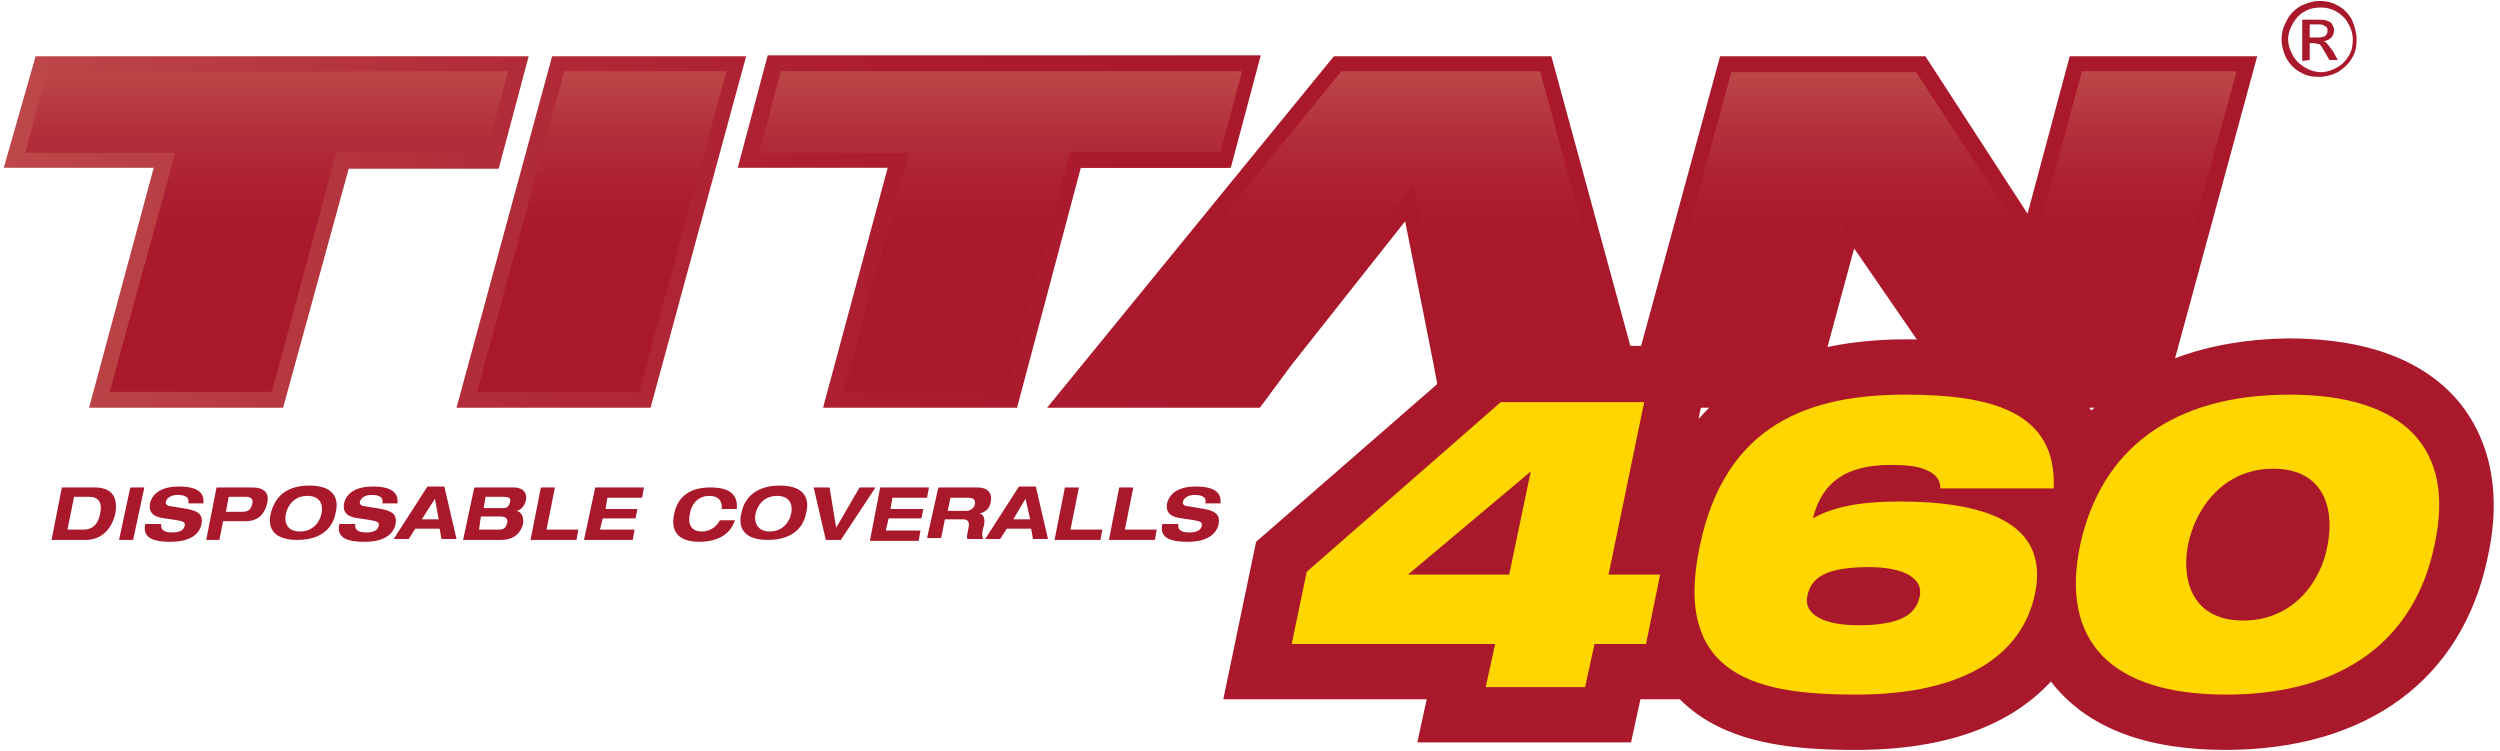
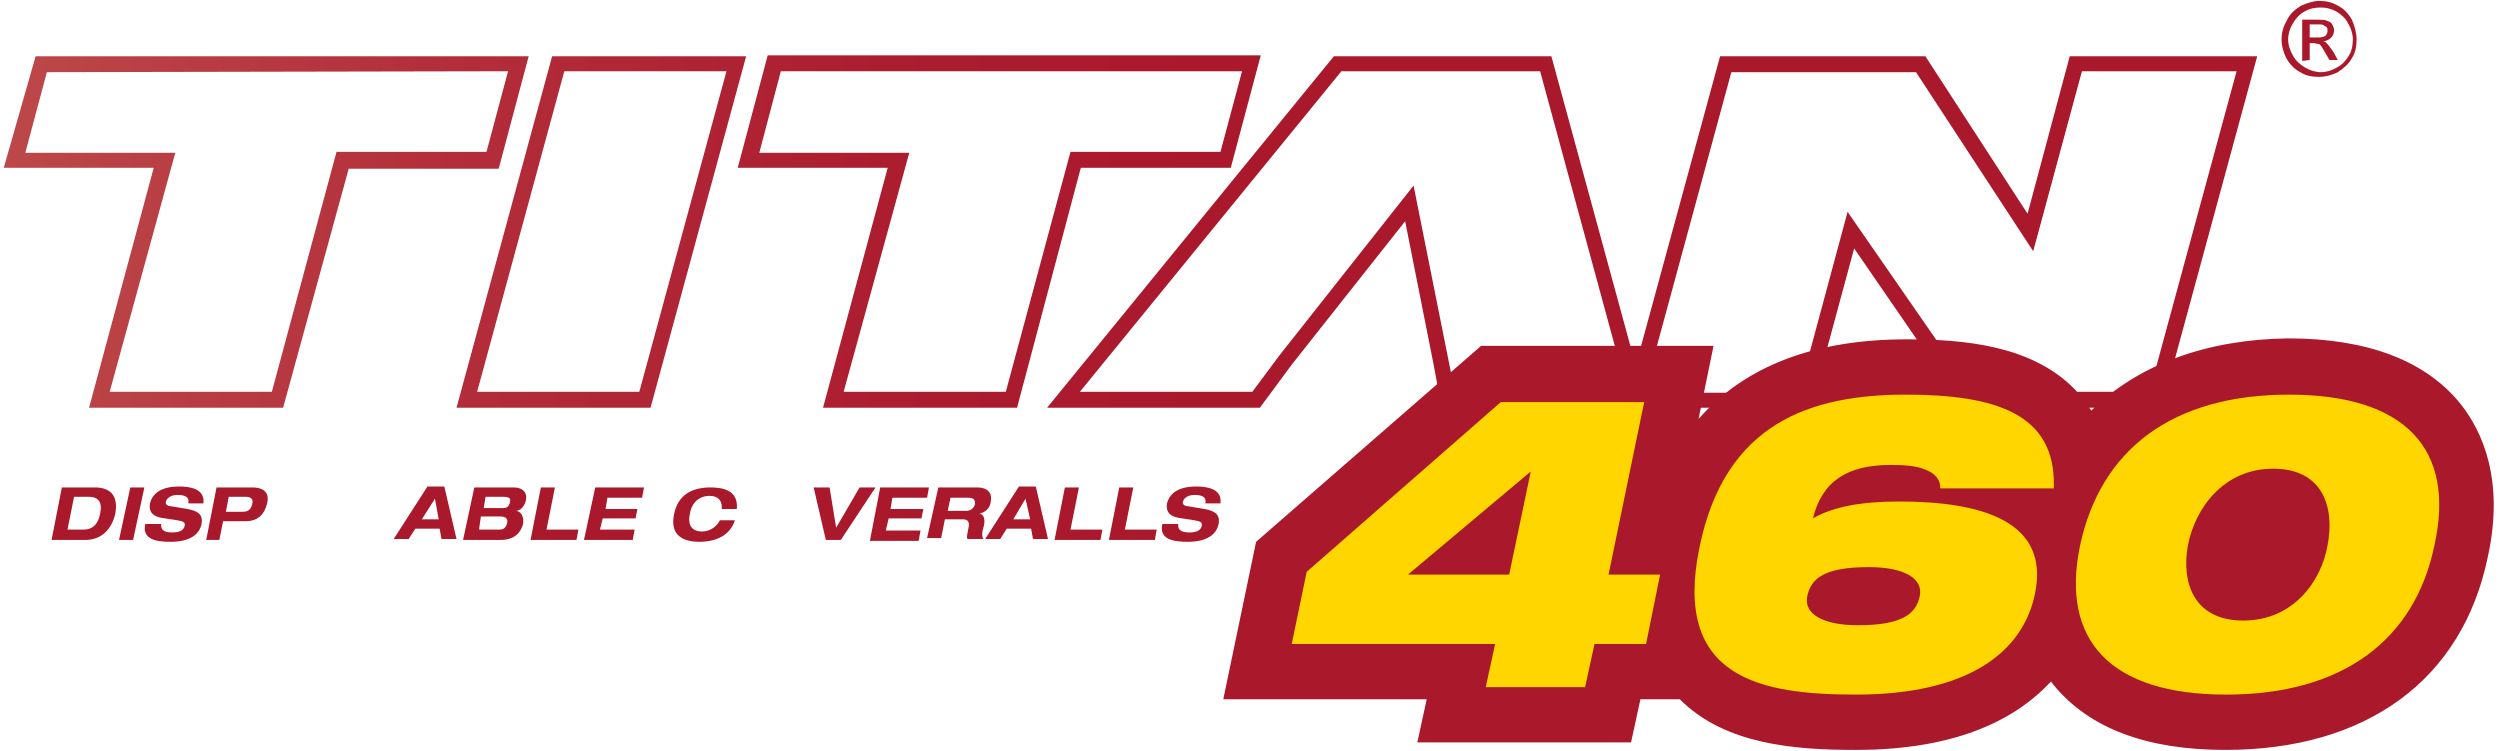
<svg xmlns="http://www.w3.org/2000/svg" xmlns:xlink="http://www.w3.org/1999/xlink" version="1.1" id="Layer_1" x="0px" y="0px" viewBox="0 0 266.7 80.1" style="enable-background:new 0 0 266.7 80.1;" xml:space="preserve">
  <style type="text/css">
	.st0{clip-path:url(#SVGID_2_);fill:url(#SVGID_3_);}
	.st1{fill:url(#SVGID_4_);}
	.st2{fill:#AA182C;}
	.st3{fill:url(#SVGID_6_);}
	.st4{fill:#FFD600;}
</style>
  <g>
    <g>
      <g>
        <g>
          <defs>
-             <path id="SVGID_1_" d="M54.4,7.5H5.1H4.5L4.3,8.1L2,16.7l-0.3,1.1h1.1h14.9L11,42.3l-0.3,1.1h1.1h17.3h0.6l0.2-0.6l6.8-25H52       h0.6l0.2-0.6l2.3-8.6l0.3-1.1C55.4,7.5,54.4,7.5,54.4,7.5z M77.6,7.5H60.3h-0.6l-0.2,0.6l-9.3,34.2l-0.3,1.1H51h17.3h0.6       l0.2-0.6l9.3-34.2l0.3-1.1C78.7,7.5,77.6,7.5,77.6,7.5z M132.8,7.5H83.5h-0.6l-0.2,0.6l-2.3,8.6l-0.3,1.1h1.1h14.9l-6.7,24.6       l-0.3,1.1h1.1h17.3h0.6l0.2-0.6c2.3-8.3,4.5-16.7,6.8-25h15.4h0.6l0.2-0.6l2.3-8.6l0.3-1.1h-1.1V7.5z M239.1,7.5h-16.5H222       l-0.2,0.6c-1.6,5.8-3.1,11.6-4.7,17.4c-3.8-5.9-7.7-11.8-11.5-17.6l-0.2-0.4h-0.5h-19.7h-0.6l-0.2,0.6L175,42.3l-0.1,0.5       l-0.1-0.5l-9.3-34.2l-0.2-0.6h-0.6h-21.2H143l-0.3,0.3L114.8,42l-1.1,1.4h1.8h18.4h0.4l0.3-0.3l2.9-3.9       c4.4-5.6,8.8-11.2,13.2-16.7c1.2,6.1,2.4,12.1,3.7,18.2l0.4,2.1l0.1,0.7h0.7H174h0.8h1.1h16.5h0.6l0.2-0.6       c1.6-5.9,3.2-11.7,4.8-17.6c4.1,5.9,8.2,11.9,12.2,17.8l0.2,0.4h0.4h18.9h0.6l0.2-0.6l9.3-34.2l0.3-1.1h-1V7.5z" />
-           </defs>
+             </defs>
          <clipPath id="SVGID_2_">
            <use xlink:href="#SVGID_1_" style="overflow:visible;" />
          </clipPath>
          <linearGradient id="SVGID_3_" gradientUnits="userSpaceOnUse" x1="-435.712" y1="-81.399" x2="-432.313" y2="-81.399" gradientTransform="matrix(0 -10.509 10.509 0 976.458 -4535.794)">
            <stop offset="0" style="stop-color:#AA182C" />
            <stop offset="0.466" style="stop-color:#AA182C" />
            <stop offset="0.61" style="stop-color:#AC1D30" />
            <stop offset="0.785" style="stop-color:#B22C39" />
            <stop offset="0.976" style="stop-color:#BB4547" />
            <stop offset="1" style="stop-color:#BD484A" />
          </linearGradient>
          <rect x="1.7" y="7.5" class="st0" width="238.6" height="35.9" />
        </g>
      </g>
      <linearGradient id="SVGID_4_" gradientUnits="userSpaceOnUse" x1="-437.177" y1="-83.155" x2="-433.778" y2="-83.155" gradientTransform="matrix(7.062680e-16 -11.534 11.534 7.062680e-16 1080.081 -4997.474)">
        <stop offset="0" style="stop-color:#D3635A" />
        <stop offset="5.524860e-03" style="stop-color:#D3635A" />
        <stop offset="1.379620e-02" style="stop-color:#D36159" />
        <stop offset="0.161" style="stop-color:#CC3F47" />
        <stop offset="0.301" style="stop-color:#C7263A" />
        <stop offset="0.429" style="stop-color:#C41733" />
        <stop offset="0.534" style="stop-color:#C31230" />
        <stop offset="1" style="stop-color:#C31230" />
      </linearGradient>
      <path class="st1" d="M52.8,17.1L52.8,17.1l2.3-8.6l0.3-1.1h-1.1H5.1H4.5L4.3,8.1L2,16.7l-0.3,1.1h1.1h14.9L11,42.3l-0.3,1.1h1.1    h17.3h0.6l0.2-0.6l6.8-25H52h0.6L52.8,17.1L52.8,17.1L52.8,17.1l-0.2,0.6H52H36.7l-6.8,25l-0.2,0.6h-0.6H11.8h-1.1l0.3-1.1    l6.7-24.6H2.8H1.7L2,16.5l2.3-8.6l0.2-0.6h0.6h49.3h1.1l-0.3,1.1L52.8,17.1L52.8,17.1z M69.1,42.8L69.1,42.8l9.3-34.2l0.3-1.1    h-1.1H60.3h-0.6l-0.2,0.6l-9.3,34.2l-0.3,1.1H51h17.3h0.6L69.1,42.8L69.1,42.8L69.1,42.8l-0.2,0.6h-0.6H51h-1.1l0.3-1.1l9.3-34.2    l0.2-0.6h0.6h17.3h1.1l-0.3,1.1L69.1,42.8L69.1,42.8z M131.3,17.1L131.3,17.1l2.3-8.6l0.3-1.1h-1.1H83.5h-0.6L82.7,8l-2.3,8.6    l-0.3,1.1h1.1h14.9l-6.7,24.6l-0.3,1.1h1.1h17.3h0.6l0.2-0.6c2.3-8.3,4.5-16.7,6.8-25h15.4h0.6L131.3,17.1L131.3,17.1L131.3,17.1    l-0.2,0.6h-0.6h-15.4c-2.3,8.3-4.5,16.7-6.8,25l-0.2,0.6h-0.6H90.2h-1.1l0.3-1.1l6.7-24.6H81.2h-1.1l0.3-1.1l2.3-8.6l0.2-0.6h0.6    h49.3h1.1l-0.3,1.1L131.3,17.1L131.3,17.1z M155.5,43.4L155.5,43.4h18.4h1.1l-0.3-1.1l-9.3-34.2l-0.2-0.6h-0.6h-21.2H143l-0.3,0.3    L114.8,42l-1.1,1.4h1.8h18.4h0.4l0.3-0.3l2.9-3.9c4.4-5.6,8.8-11.2,13.2-16.7c1.2,6.1,2.4,12.1,3.7,18.2l0.4,2.1l0.1,0.7    L155.5,43.4L155.5,43.4L155.5,43.4h-0.7l-0.1-0.7l-0.4-2.1c-1.2-6.1-2.4-12.1-3.7-18.2c-4.4,5.6-8.8,11.2-13.2,16.7l-2.9,3.9    l-0.3,0.3h-0.4h-18.4h-1.8l1.1-1.4l27.9-34.2l0.3-0.3h0.4h21.2h0.6l0.2,0.6l9.3,34.2l0.3,1.1h-1.1h-18.3V43.4z M239.1,7.5    L239.1,7.5h-16.5H222l-0.2,0.6c-1.6,5.8-3.1,11.6-4.7,17.4c-3.8-5.9-7.7-11.8-11.5-17.6l-0.2-0.4h-0.5h-19.7h-0.6l-0.2,0.6    L175,42.3l-0.3,1.1h1.1h16.5h0.6l0.2-0.6c1.6-5.9,3.2-11.7,4.8-17.6c4.1,5.9,8.2,11.9,12.2,17.8l0.2,0.4h0.4h18.9h0.6l0.2-0.6    l9.3-34.2l0.3-1.1L239.1,7.5L239.1,7.5L239.1,7.5h1.1l-0.3,1.1l-9.3,34.2l-0.2,0.6h-0.6h-18.9h-0.4l-0.2-0.4    c-4.1-5.9-8.2-11.9-12.2-17.8c-1.6,5.9-3.2,11.7-4.8,17.6l-0.2,0.6h-0.6H176h-1.1l0.3-1.1l9.3-34.2l0.2-0.6h0.6H205h0.5l0.2,0.4    c3.8,5.9,7.7,11.8,11.5,17.6c1.6-5.8,3.1-11.6,4.7-17.4l0.2-0.6h0.6L239.1,7.5L239.1,7.5z" />
      <path class="st2" d="M246.4,2.6h0.8c0.3,0,0.6,0,0.7,0.1c0.1,0.1,0.2,0.1,0.3,0.2c0.1,0.1,0.1,0.2,0.1,0.4s-0.1,0.4-0.2,0.5    C248,3.9,247.7,4,247.3,4h-0.9L246.4,2.6L246.4,2.6z M246.4,6.4V4.6h0.4c0.2,0,0.4,0.1,0.6,0.1c0.2,0.1,0.4,0.5,0.7,1l0.4,0.7h0.9    l-0.5-0.9c-0.3-0.4-0.5-0.7-0.7-0.9c-0.1-0.1-0.2-0.2-0.4-0.2c0.4,0,0.7-0.2,0.9-0.4c0.2-0.2,0.3-0.5,0.3-0.8    c0-0.2-0.1-0.4-0.2-0.6c-0.1-0.2-0.3-0.3-0.6-0.4c-0.2-0.1-0.6-0.1-1.1-0.1h-1.5v4.4L246.4,6.4L246.4,6.4z M249.2,1.2    c0.5,0.3,1,0.7,1.3,1.3c0.3,0.5,0.5,1.1,0.5,1.7s-0.1,1.2-0.4,1.7c-0.3,0.5-0.7,1-1.3,1.3c-0.5,0.3-1.1,0.5-1.7,0.5    c-0.6,0-1.2-0.2-1.7-0.5s-1-0.7-1.3-1.3c-0.3-0.5-0.5-1.1-0.5-1.7s0.2-1.2,0.5-1.7s0.7-1,1.3-1.3c0.5-0.3,1.1-0.4,1.7-0.4    C248.1,0.8,248.6,0.9,249.2,1.2 M245.5,0.6c-0.7,0.4-1.2,0.9-1.5,1.5c-0.4,0.7-0.6,1.3-0.6,2.1c0,0.7,0.2,1.4,0.5,2    c0.4,0.7,0.9,1.2,1.5,1.5c0.6,0.4,1.3,0.5,2,0.5s1.4-0.2,2-0.5c0.6-0.4,1.2-0.9,1.5-1.5c0.4-0.6,0.5-1.3,0.5-2s-0.2-1.4-0.5-2.1    c-0.4-0.7-0.9-1.2-1.5-1.5c-0.7-0.4-1.3-0.5-2-0.5C246.8,0.1,246.2,0.3,245.5,0.6" />
    </g>
    <g>
      <path class="st2" d="M6.6,52h3.5c1.9,0,2.5,1.1,2.2,2.8c-0.4,1.7-1.5,2.8-3.2,2.8H5.5L6.6,52z M7.2,56.5h1.7c1,0,1.6-0.6,1.8-1.8    c0.2-1-0.1-1.7-1.2-1.7H7.9L7.2,56.5z" />
      <path class="st2" d="M13.9,52h1.5l-1.2,5.6h-1.5L13.9,52z" />
      <path class="st2" d="M20.1,53.6c0.1-0.7-0.6-0.8-1.2-0.8s-1.1,0.3-1.2,0.7c-0.1,0.3,0.2,0.5,0.5,0.5l1.8,0.3    c1,0.2,1.7,0.5,1.5,1.6c-0.2,1-1.1,1.9-3.3,1.9c-1.4,0-3.1-0.2-2.7-1.9h1.7c-0.1,0.8,0.6,0.9,1.2,0.9c0.7,0,1.2-0.2,1.3-0.7    c0.1-0.4-0.2-0.5-0.8-0.6l-1.3-0.2c-0.9-0.1-1.8-0.4-1.6-1.6c0.3-1.2,1.4-1.8,3.1-1.8c1.1,0,2.8,0.2,2.6,1.8h-1.6V53.6z" />
      <path class="st2" d="M23.1,52h3.8c1.6,0,1.8,0.9,1.6,1.7c-0.3,1.2-1,1.9-2.3,1.9h-2.4l-0.4,2H22L23.1,52z M24.1,54.6h1.6    c0.5,0,1,0,1.2-0.8c0.2-0.7-0.3-0.8-0.7-0.8h-1.8L24.1,54.6z" />
-       <path class="st2" d="M33,51.8c3,0,3.1,1.8,2.8,2.9c-0.2,1.2-1.1,2.9-4.1,2.9s-3.1-1.8-2.8-2.9S30,51.8,33,51.8z M32,56.7    c1.4,0,2.1-1,2.3-1.9s-0.1-1.9-1.5-1.9c-1.4,0-2.1,1-2.3,1.9C30.3,55.7,30.6,56.7,32,56.7z" />
-       <path class="st2" d="M40.8,53.6c0.1-0.7-0.6-0.8-1.2-0.8c-0.6,0-1.1,0.3-1.2,0.7c-0.1,0.3,0.2,0.5,0.5,0.5l1.8,0.3    c1,0.2,1.7,0.5,1.5,1.6c-0.2,1-1.1,1.9-3.3,1.9c-1.4,0-3.1-0.2-2.7-1.9h1.7c-0.1,0.8,0.6,0.9,1.2,0.9c0.7,0,1.2-0.2,1.3-0.7    c0.1-0.4-0.2-0.5-0.8-0.6l-1.3-0.2c-0.9-0.1-1.8-0.4-1.6-1.6c0.3-1.2,1.4-1.8,3.1-1.8c1.1,0,2.8,0.2,2.6,1.8h-1.6V53.6z" />
      <path class="st2" d="M46.9,56.4h-2.6l-0.7,1.1H42l3.6-5.6h1.8l1.3,5.6h-1.6L46.9,56.4z M46.4,53.2L45,55.4h1.8L46.4,53.2z" />
      <path class="st2" d="M50.6,52h4.2c0.8,0,1.5,0.4,1.3,1.4c-0.1,0.4-0.4,1-1,1.1l0,0c0.6,0.1,0.8,0.8,0.7,1.4    c-0.2,0.7-0.7,1.7-2.4,1.7h-4L50.6,52z M51.1,56.5h2.2c0.5,0,0.7-0.3,0.8-0.7s-0.1-0.7-0.7-0.7h-2.1L51.1,56.5z M51.6,54.2h2.1    c0.4,0,0.6-0.2,0.7-0.6c0.1-0.4,0-0.6-0.7-0.6h-1.9L51.6,54.2z" />
      <path class="st2" d="M57.7,52h1.5l-0.9,4.5h3.4l-0.2,1.1h-4.9L57.7,52z" />
      <path class="st2" d="M63.5,52h5.2l-0.2,1.1h-3.7l-0.2,1.2H68l-0.2,1h-3.5L64,56.5h3.7l-0.2,1.1h-5.2L63.5,52z" />
      <path class="st2" d="M77,54.1c0-0.8-0.5-1.2-1.3-1.2c-1.4,0-2,1.1-2.1,1.9c-0.2,0.8-0.1,1.9,1.3,1.9c0.7,0,1.5-0.4,1.9-1.2h1.6    c-0.5,1.6-2,2.3-3.8,2.3c-2,0-3.1-0.9-2.7-2.9c0.4-2.1,1.9-2.9,3.9-2.9c1.3,0,3,0.3,2.8,2.3H77V54.1z" />
-       <path class="st2" d="M83.2,51.8c3,0,3.1,1.8,2.8,2.9c-0.2,1.2-1.1,2.9-4.1,2.9s-3.1-1.8-2.8-2.9C79.3,53.6,80.2,51.8,83.2,51.8z     M82.1,56.7c1.4,0,2.1-1,2.3-1.9s-0.1-1.9-1.5-1.9s-2.1,1-2.3,1.9S80.8,56.7,82.1,56.7z" />
      <path class="st2" d="M86.8,52h1.7l0.7,4.3l2.5-4.3h1.7l-3.7,5.6h-1.6L86.8,52z" />
      <path class="st2" d="M93.9,52h5.2l-0.2,1.1h-3.7L95,54.3h3.5l-0.2,1h-3.5l-0.3,1.3h3.7L98,57.7h-5.2L93.9,52z" />
      <path class="st2" d="M100.1,52h4.1c1.5,0,1.6,0.9,1.5,1.5c-0.1,0.7-0.5,1.1-1.2,1.3l0,0c0.6,0.1,0.6,0.9,0.4,1.5    c-0.1,0.3-0.2,0.9,0,1.2h-1.7c-0.1-0.3,0-0.5,0.1-1.1c0.2-0.8-0.1-1-0.6-1h-1.9l-0.4,2h-1.5L100.1,52z M101.1,54.5h2    c0.3,0,0.8-0.2,0.9-0.7c0.1-0.6-0.3-0.7-0.7-0.7h-1.9L101.1,54.5z" />
      <path class="st2" d="M110,56.4h-2.6l-0.7,1.1h-1.6l3.6-5.6h1.8l1.3,5.6h-1.6L110,56.4z M109.4,53.2l-1.3,2.2h1.8L109.4,53.2z" />
      <path class="st2" d="M113.6,52h1.5l-0.9,4.5h3.4l-0.2,1.1h-4.9L113.6,52z" />
      <path class="st2" d="M119.4,52h1.5l-0.9,4.5h3.4l-0.2,1.1h-4.9L119.4,52z" />
      <path class="st2" d="M128.6,53.6c0.1-0.7-0.6-0.8-1.2-0.8c-0.6,0-1.1,0.3-1.2,0.7c-0.1,0.3,0.2,0.5,0.5,0.5l1.8,0.3    c1,0.2,1.7,0.5,1.5,1.6c-0.2,1-1.1,1.9-3.3,1.9c-1.4,0-3.1-0.2-2.7-1.9h1.7c-0.1,0.8,0.6,0.9,1.2,0.9c0.7,0,1.2-0.2,1.3-0.7    c0.1-0.4-0.2-0.5-0.8-0.6l-1.3-0.2c-0.9-0.1-1.8-0.4-1.6-1.6c0.3-1.2,1.4-1.8,3.1-1.8c1.1,0,2.8,0.2,2.6,1.8h-1.6V53.6z" />
    </g>
    <g>
      <g>
        <linearGradient id="SVGID_6_" gradientUnits="userSpaceOnUse" x1="240.8" y1="56.576" x2="0.4" y2="56.576" gradientTransform="matrix(1 0 0 -1 0 81.276)">
          <stop offset="0" style="stop-color:#AA182C" />
          <stop offset="0.466" style="stop-color:#AA182C" />
          <stop offset="0.61" style="stop-color:#AC1D30" />
          <stop offset="0.785" style="stop-color:#B22C39" />
          <stop offset="0.976" style="stop-color:#BB4547" />
          <stop offset="1" style="stop-color:#BD484A" />
        </linearGradient>
        <path id="SVGID_5_" class="st3" d="M230.6,43.5h-21.1l-11.7-17l-4.6,17h-39.4l-0.9-4.8l-3-15.1l-12.1,15.3l-3.4,4.6h-22.7     L142.3,6h23.2l9,33l9-33h21.9l10.9,16.8L220.8,6h20L230.6,43.5z M210.4,41.8h18.9l9.3-34.2h-16.5l-5.2,19.2L204.4,7.7h-19.7     l-9.3,34.2h16.5l5.2-19.3L210.4,41.8z M155.2,41.8h18.4l-9.3-34.2h-21.2l-27.9,34.2h18.4l2.9-3.9l14.3-18.1L155.2,41.8     L155.2,41.8z M108.5,43.5H87.8l6.9-25.6h-16l3.2-12h52.6l-3.2,12h-16L108.5,43.5z M90,41.8h17.3l6.9-25.6h16l2.3-8.6H83.3     L81,16.3h16L90,41.8z M69.4,43.5H48.7L58.9,6h20.7L69.4,43.5z M50.9,41.8h17.3l9.3-34.2H60.2L50.9,41.8z M30.2,43.5H9.5l6.9-25.6     h-16L3.8,6h52.6l-3.2,12h-16L30.2,43.5z M11.7,41.8H29l6.9-25.6h16l2.3-8.6L5,7.7l-2.3,8.6h16L11.7,41.8z" />
      </g>
    </g>
    <g>
      <g>
        <g>
          <path id="SVGID_8_" class="st2" d="M223.1,43.8c-0.6-0.9-1.2-1.6-1.7-2.2c-4.6-4.8-12-5.4-18-5.4c-9.9,0-17.3,2.9-22.2,8.5      l1.6-7.8H158l-24,20.9l-3.5,16.8h21.7l-1,4.6H174l1-4.6h4.2C184,79.4,191.3,80,198,80c11.1,0,17.3-3.5,20.8-7.3      c0.1,0.1,0.2,0.3,0.3,0.4c3.8,4.6,9.9,6.9,18.3,6.9c15.1,0,25.3-7.5,28-20.6c1.8-8.2-0.6-13.4-2.9-16.3c-3.7-4.6-9.9-7-18.4-7      C235.4,36.2,228.1,38.9,223.1,43.8" />
        </g>
      </g>
    </g>
    <path class="st4" d="M233.4,58.2c0.8-4.1,3.9-8.2,9.1-8.2c5.3,0,6.6,4.1,5.8,8.2c-0.7,3.9-3.7,8-9,8S232.7,62.1,233.4,58.2    M221.9,58.2c-2.1,10.1,3.2,15.9,15.6,15.9c12.4,0,20.1-5.8,22.2-15.9c2.3-10.3-3.1-16.1-15.5-16.1   C231.8,42.1,224.1,47.9,221.9,58.2 M199.4,60.5c3.7,0,5.8,1.2,5.4,3.1c-0.4,1.9-1.9,3.1-6.6,3.1c-3.7,0-5.8-1.2-5.4-3.1   C193.2,61.7,194.6,60.5,199.4,60.5 M219.1,51.9c0.2-7.8-6.3-9.8-15.8-9.8c-10.1,0-19.3,3-22,16.3c-2.9,14,6.6,15.7,16.7,15.7   c11.8,0,17.8-4.4,19.1-10.8c1.6-7.8-5.9-9.8-14.5-9.8c-4.2,0-7.1,0.6-9.2,1.8c1-4,3.7-5.7,8.3-5.7c1.5,0,2.8,0.1,3.7,0.5   c1,0.4,1.6,1,1.6,2h12.1V51.9z M137.8,68.7h21.7l-1,4.6h10.6l1-4.6h5.5l1.5-7.4h-5.5l3.8-18.4h-15.3L139.4,61L137.8,68.7z    M161,61.3h-10.8l13.1-11L161,61.3z" />
  </g>
</svg>